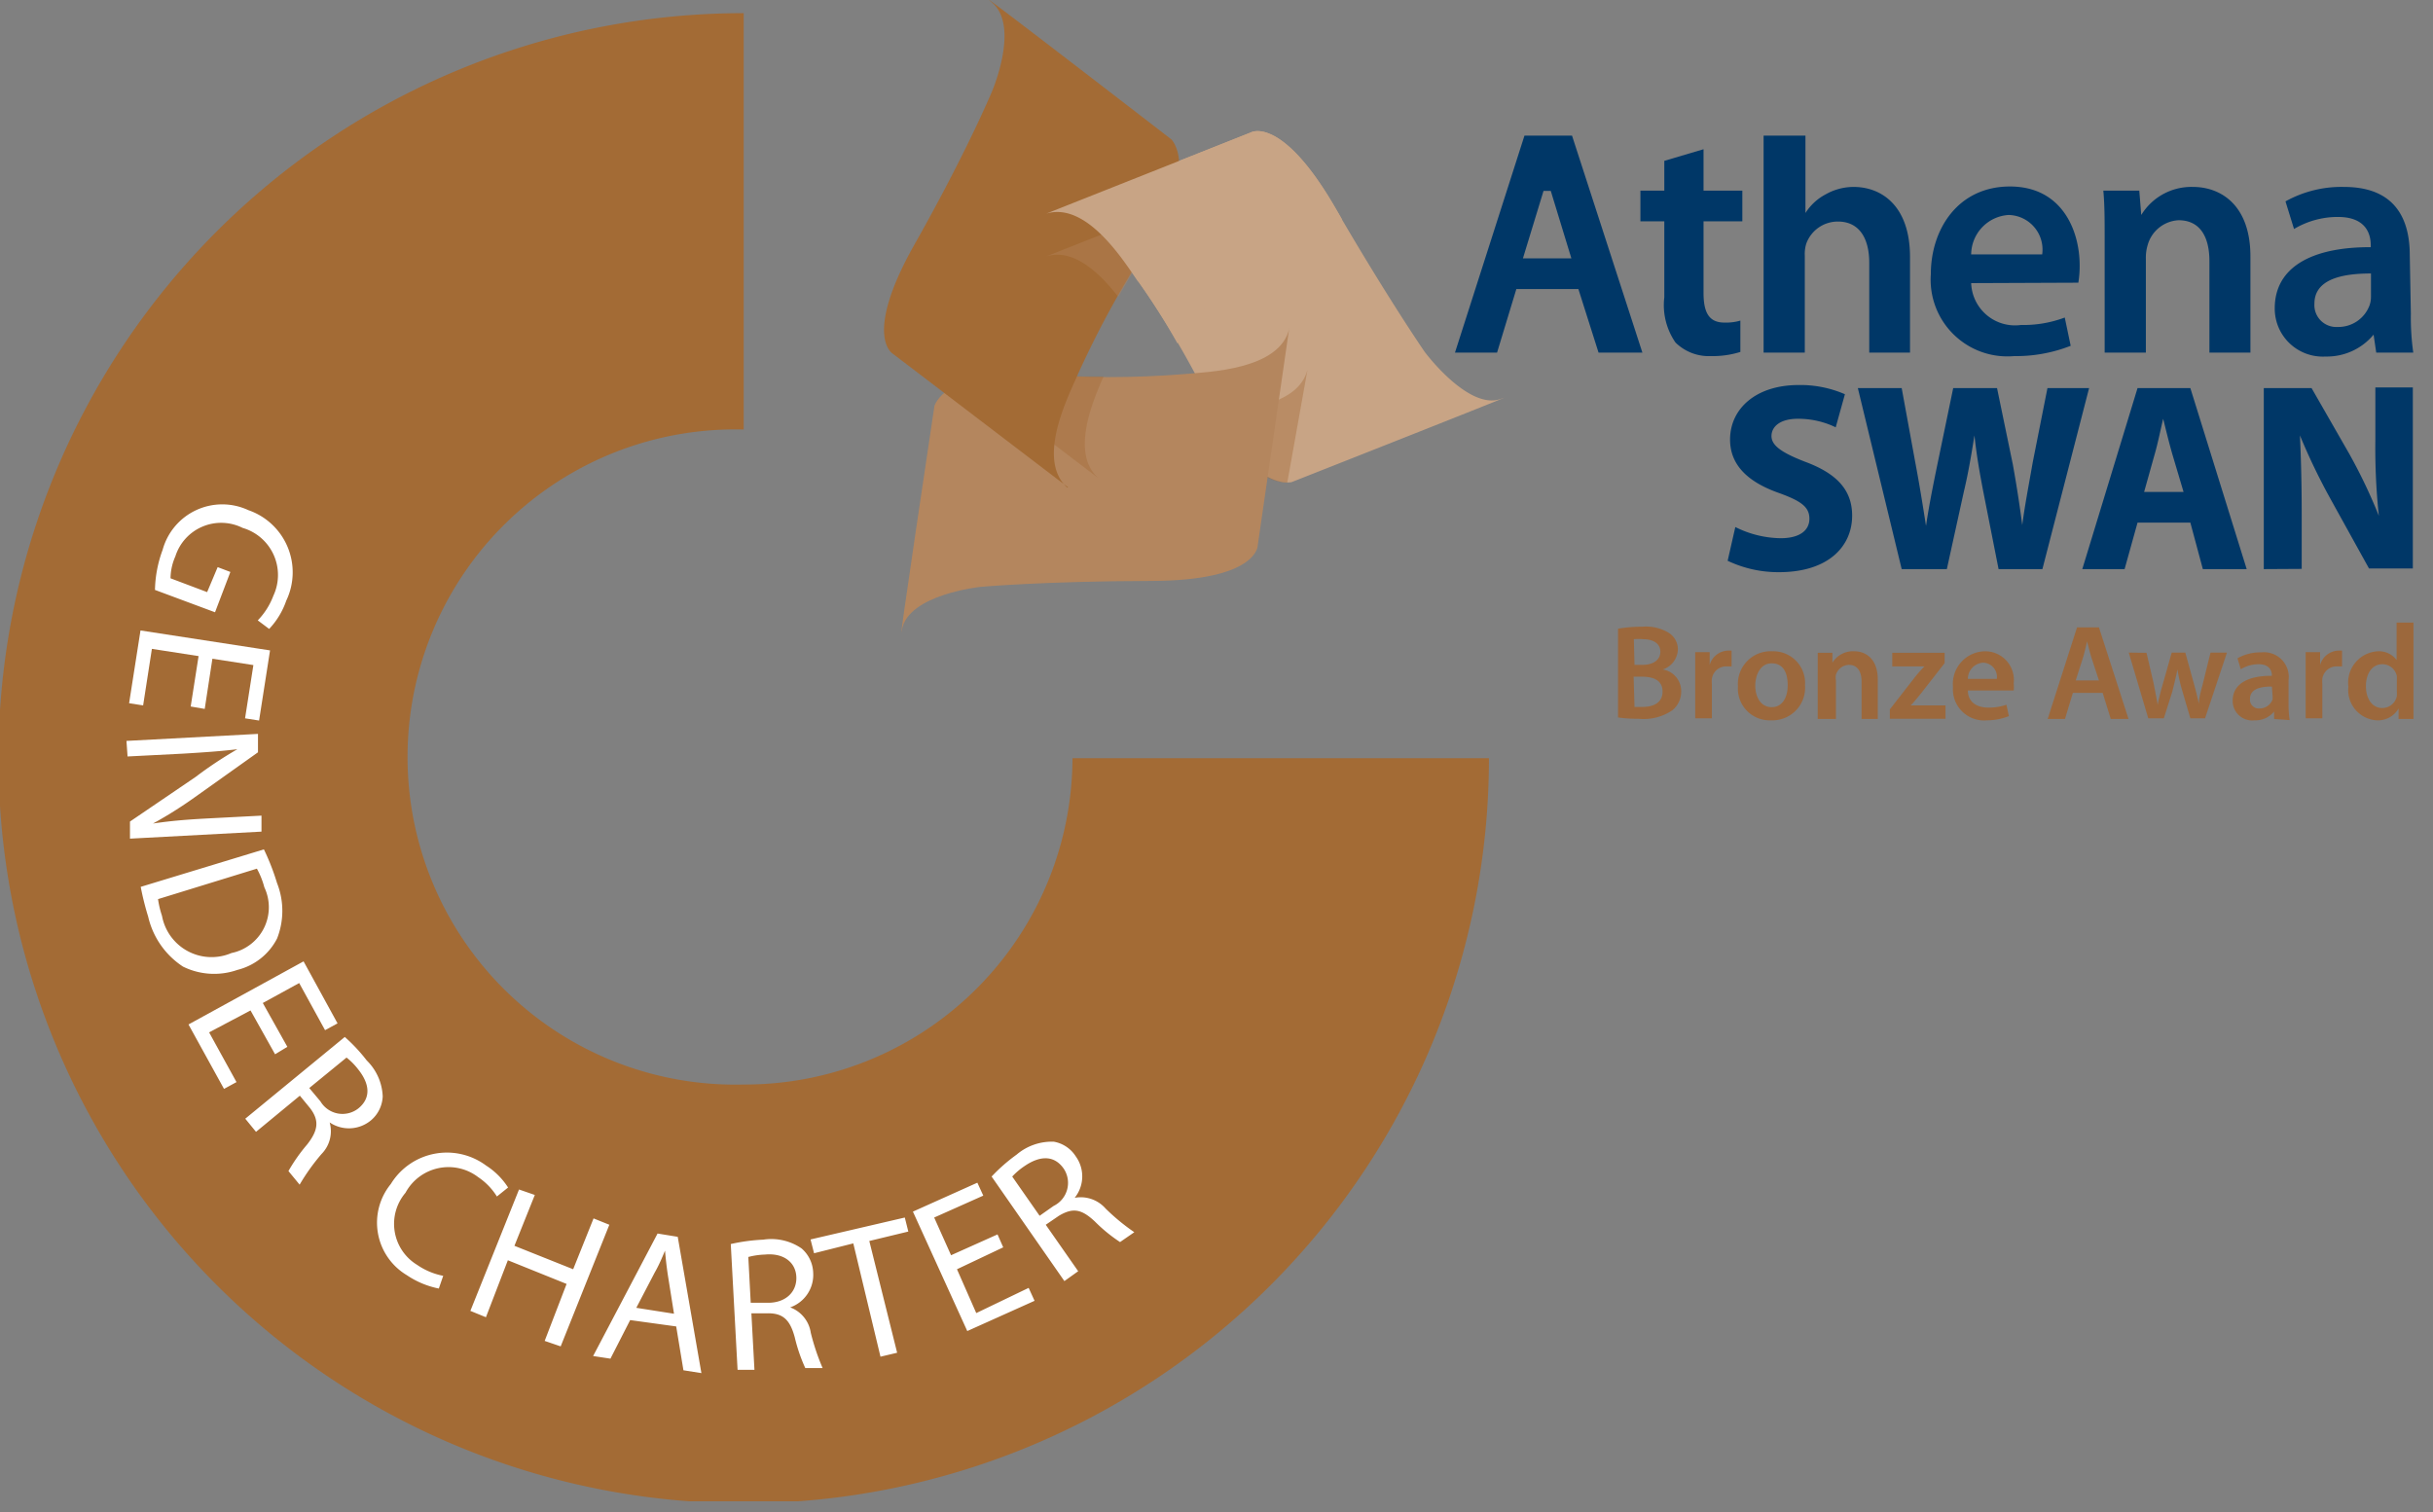
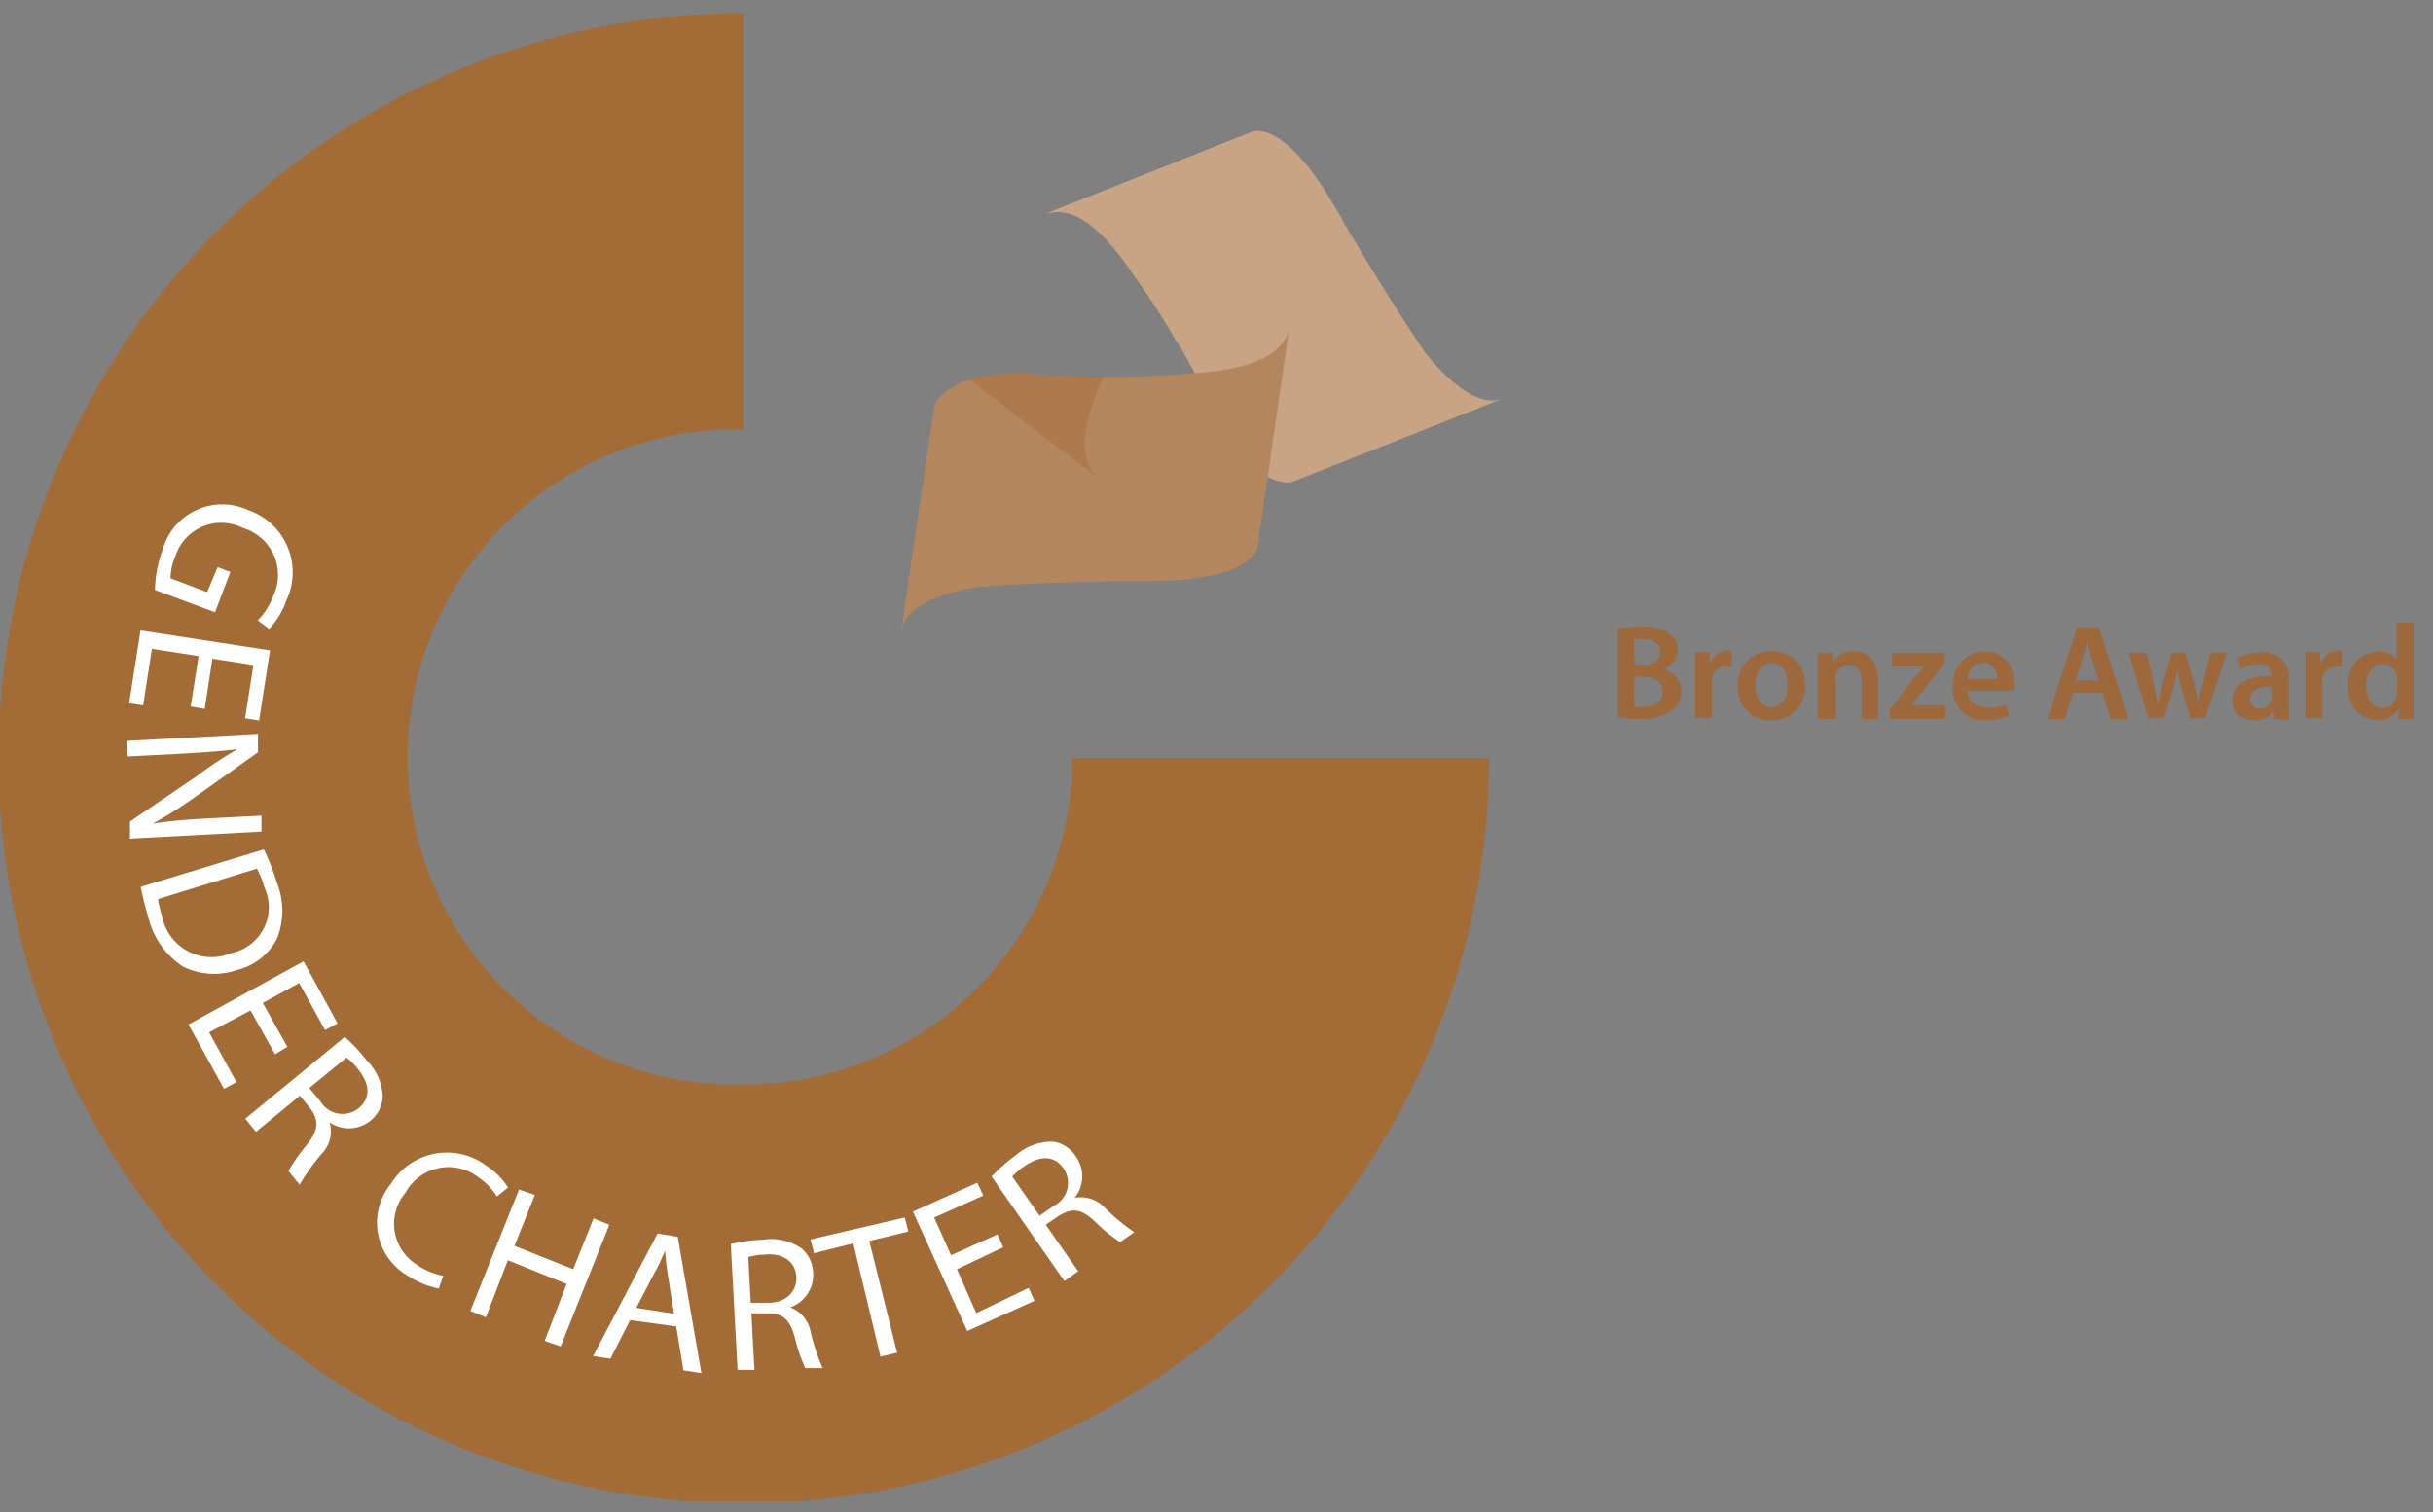
<svg xmlns="http://www.w3.org/2000/svg" width="111" height="69" viewBox="0 0 111 69" fill="none">
  <rect x="0" y="0" width="111" height="69" fill="#808080" stroke="none" />
  <g clip-path="url(#a)">
    <path d="M33.93 49.49a14.95 14.95 0 1 1 0-29.89V.6a34 34 0 1 0 34 34h-19a14.939 14.939 0 0 1-15 14.89" fill="#A36B35" />
-     <path d="M77.72 6.81V8.7h1.77v1.4h-1.77v3.26c0 .89.24 1.36.95 1.36.246.009.493-.021.73-.09v1.43c-.437.136-.893.2-1.35.19a2.168 2.168 0 0 1-1.61-.62 3 3 0 0 1-.51-2.06V10.1h-1.09V8.7h1.09V7.34l1.79-.53zm12.21 6.11a2 2 0 0 0 2.27 1.91c.682.014 1.36-.1 2-.34l.27 1.29a6.828 6.828 0 0 1-2.58.47 3.5 3.5 0 0 1-3.8-3.74c0-2.05 1.24-4 3.61-4s3.18 2 3.18 3.6c.002.264-.018.529-.06.79l-4.89.02zm3.24-1.31a1.58 1.58 0 0 0-1.53-1.8 1.82 1.82 0 0 0-1.71 1.8h3.24zm2.85-.71c0-.85 0-1.56-.06-2.2h1.64l.09 1.11a2.68 2.68 0 0 1 2.36-1.28c1.28 0 2.62.84 2.62 3.17v4.39h-1.87v-4.17c0-1.06-.39-1.87-1.41-1.87a1.55 1.55 0 0 0-1.41 1.14 1.998 1.998 0 0 0-.08.61v4.29h-1.88V10.9zm13.97 3.41c-.01.595.027 1.19.11 1.78h-1.69l-.12-.82a2.77 2.77 0 0 1-2.19 1 2.194 2.194 0 0 1-2.145-1.328 2.197 2.197 0 0 1-.175-.872c0-1.86 1.66-2.8 4.38-2.79v-.09c0-.48-.19-1.29-1.5-1.29a3.89 3.89 0 0 0-2 .55l-.39-1.26a5.248 5.248 0 0 1 2.67-.66c2.37 0 3 1.51 3 3.11l.05 2.67zm-1.82-1.83c-1.32 0-2.58.26-2.58 1.38a.999.999 0 0 0 1.06 1.06 1.517 1.517 0 0 0 1.46-1c.044-.132.064-.27.06-.41v-1.03zm-23.6-3.95a2.6 2.6 0 0 0-1.28.34 2.43 2.43 0 0 0-.92.85V6.19h-1.91v9.9h1.88v-4.42c-.01-.19.013-.38.07-.56a1.53 1.53 0 0 1 1.44-1c1 0 1.43.8 1.43 1.88v4.1h1.86v-4.36c0-2.36-1.32-3.2-2.57-3.2zM71.72 6.19h-2.17l-3.17 9.9h1.92l.88-2.9h2.83l.92 2.9h2l-3.21-9.9zm-2.24 5.6l.94-3.08h.33l.94 3.08h-2.21zm9.69 12.26c.642.325 1.35.5 2.07.51.86 0 1.31-.35 1.31-.89s-.39-.81-1.38-1.17c-1.37-.48-2.24-1.24-2.24-2.44 0-1.41 1.18-2.49 3.13-2.49a5.081 5.081 0 0 1 2.11.42l-.42 1.51a3.921 3.921 0 0 0-1.73-.39c-.81 0-1.2.36-1.2.79 0 .43.47.76 1.53 1.17 1.46.54 2.15 1.3 2.15 2.46 0 1.39-1.07 2.58-3.34 2.58a5.369 5.369 0 0 1-2.34-.52l.35-1.54zm7.59 1.92l-2-8.26h2l.62 3.39c.19 1 .36 2.06.49 2.9.13-.9.33-1.89.54-2.91l.7-3.38h2l.72 3.48c.18 1 .31 1.85.43 2.77.12-.92.31-1.89.48-2.87l.67-3.38h1.9l-2.13 8.26h-2l-.7-3.55c-.16-.84-.3-1.61-.4-2.55-.15.93-.28 1.71-.48 2.55l-.78 3.55h-2.06zm10.76-2.12l-.59 2.12H95l2.52-8.26h2.41l2.57 8.26h-2l-.57-2.12h-2.41zm2.1-1.4l-.52-1.75c-.14-.49-.29-1.1-.41-1.59-.12.49-.24 1.11-.38 1.59l-.49 1.75h1.8zm3.66 3.52v-8.26h2.18l1.72 3c.51.913.961 1.859 1.35 2.83a29.184 29.184 0 0 1-.16-3.46v-2.4h1.71v8.26h-2l-1.76-3.18a28.128 28.128 0 0 1-1.39-2.89c.05 1.09.08 2.26.08 3.6v2.49l-1.73.01z" fill="#003767" />
    <path d="M73.82 28.69a6.229 6.229 0 0 1 1.1-.09 2 2 0 0 1 1.2.27.89.89 0 0 1 .43.78 1 1 0 0 1-.69.9 1 1 0 0 1 .84 1 1.091 1.091 0 0 1-.4.86 2.33 2.33 0 0 1-1.55.39 6.263 6.263 0 0 1-.93-.06v-4.05zm.75 1.65h.36c.53 0 .82-.25.82-.6s-.29-.57-.78-.57a2.007 2.007 0 0 0-.43 0l.03 1.17zm0 1.92h.36c.49 0 .92-.18.92-.7s-.42-.68-.94-.68h-.38l.04 1.38zm2.77-1.5v-1H78v.58a.9.9 0 0 1 .82-.65H79v.72h-.22a.66.66 0 0 0-.68.57c-.006.08-.006.16 0 .24v1.56h-.76v-2.02zm5.01.51a1.488 1.488 0 0 1-1.55 1.6 1.448 1.448 0 0 1-1.51-1.55 1.492 1.492 0 0 1 1.56-1.6 1.45 1.45 0 0 1 1.5 1.55zm-2.27 0c0 .58.28 1 .75 1s.73-.42.73-1c0-.58-.21-1-.73-1s-.75.53-.75 1.03v-.03zm2.85-.58v-.9h.67v.45a1.1 1.1 0 0 1 1-.52c.52 0 1.07.34 1.07 1.3v1.79h-.74V31.1c0-.43-.17-.76-.58-.76a.64.64 0 0 0-.59.45.661.661 0 0 0 0 .25v1.77h-.83v-2.12zm3.29 1.68l1.13-1.45c.14-.18.29-.35.45-.51h-1.47v-.62h2.39v.47l-1.1 1.41c-.15.18-.29.36-.45.52h1.59v.61h-2.54v-.43zm3.56-.86c0 .55.44.78.92.78.285.006.57-.038.84-.13l.11.52a2.74 2.74 0 0 1-1 .19 1.421 1.421 0 0 1-1.55-1.52 1.49 1.49 0 0 1 1.47-1.63 1.31 1.31 0 0 1 1.3 1.47 1.27 1.27 0 0 1 0 .32h-2.09zm1.32-.53a.649.649 0 0 0-.62-.74.74.74 0 0 0-.7.74h1.32zm3.47.64l-.36 1.19h-.79l1.34-4.18h1l1.35 4.18h-.81l-.37-1.19h-1.36zm1.19-.57l-.33-1c-.08-.25-.15-.54-.21-.78-.06.24-.12.53-.2.78l-.32 1h1.06zm2.17-1.26l.32 1.37c.06.32.13.65.19 1 .066-.338.15-.671.25-1l.39-1.38h.62l.37 1.34c.1.35.18.68.25 1 0-.33.12-.66.2-1l.33-1.34h.75l-1 3h-.67l-.36-1.23a8.002 8.002 0 0 1-.23-1c-.07.37-.15.66-.23 1l-.39 1.23h-.71l-.89-3 .81.01zm5.82 3.02v-.34a1.087 1.087 0 0 1-.89.4.891.891 0 0 1-1-.89c0-.76.68-1.15 1.79-1.14 0-.2-.08-.53-.61-.53a1.58 1.58 0 0 0-.81.23l-.15-.5a2.11 2.11 0 0 1 1.09-.27 1.128 1.128 0 0 1 1.24 1.27v1.09c-.001.244.015.488.05.73l-.71-.05zm-.1-1.48c-.54 0-1 .11-1 .57a.393.393 0 0 0 .116.314.402.402 0 0 0 .314.116.63.63 0 0 0 .6-.41 1.206 1.206 0 0 0 0-.17l-.03-.42zm1.54-.57v-1h.66v.58a.901.901 0 0 1 .82-.65h.18v.72h-.22a.658.658 0 0 0-.68.57c-.006.08-.006.16 0 .24v1.56h-.76v-2.02zm4.92-2.35v4.4h-.68v-.48a1.083 1.083 0 0 1-1 .54 1.382 1.382 0 0 1-1.29-1.54 1.423 1.423 0 0 1 .322-1.1 1.432 1.432 0 0 1 1.028-.51 1.001 1.001 0 0 1 .85.4v-1.71h.77zm-.76 2.64a1.335 1.335 0 0 0 0-.2.673.673 0 0 0-.65-.54c-.49 0-.76.44-.76 1s.27 1 .75 1a.68.68 0 0 0 .66-.54 1.347 1.347 0 0 0 0-.22v-.5z" fill="#9C683C" />
    <path d="M47.73 9.75l9.34-3.71s1.39-.78 3.83 3.42c2.44 4.2 4.1 6.6 4.1 6.6s2 2.69 3.48 2.14c1.48-.55-9.55 3.8-9.55 3.8s-1.69.44-3.5-3.15a42.638 42.638 0 0 0-3.48-6c-.62-.89-2.33-3.67-4.19-3.1" fill="#C8A485" />
-     <path opacity=".4" d="M55.37 18.78v.07c1.5 3 2.91 3.18 3.36 3.17l.92-5.14c-.43 1.63-2.94 1.84-4.31 1.9" fill="#A36B35" />
    <path d="M58.82 14.96l-1.44 9.94s0 1.6-4.87 1.61c-4.87.01-7.77.27-7.77.27s-3.3.34-3.59 1.95c-.29 1.61 1.48-10.2 1.48-10.2s.46-1.68 4.48-1.46c2.306.185 4.624.185 6.93 0 1.08-.1 4.35-.19 4.78-2.08" fill="#B4865E" />
    <path opacity=".4" d="M50.11 21.82c-1.24-1.11-.32-3.38.24-4.64-.88 0-2 0-3.24-.11a8.2 8.2 0 0 0-2.89.26l5.89 4.49z" fill="#A36B35" />
-     <path d="M48.73 22.24l-8-6.1s-1.38-.79 1-5 3.52-6.95 3.52-6.95 1.3-3 0-4.08 8.19 6.25 8.19 6.25 1.25 1.22-.9 4.62a43.997 43.997 0 0 0-3.35 6.07c-.43 1-1.94 3.9-.5 5.2" fill="#A36B35" />
-     <path opacity=".4" d="M53.39 9.46l-5.66 2.24c1.26-.39 2.46.78 3.29 1.85.42-.73.93-1.58 1.56-2.58.31-.48.582-.985.81-1.51" fill="#B4865E" />
    <path d="M51.93 12.85a30.324 30.324 0 0 1 1.79 2.82 13.77 13.77 0 0 1 7.51-5.65c-.1-.19-.21-.37-.32-.56-2.44-4.2-3.83-3.42-3.83-3.42l-9.35 3.71c1.86-.57 3.57 2.21 4.19 3.1" fill="#C8A485" />
    <path d="M7.07 26.92a5.56 5.56 0 0 1 .35-1.83 2.82 2.82 0 0 1 3.91-1.81 3 3 0 0 1 1.73 4.13c-.165.48-.43.92-.78 1.29l-.52-.39c.31-.32.553-.702.71-1.12a2.238 2.238 0 0 0-1.4-3.1A2.191 2.191 0 0 0 8 25.39a2.52 2.52 0 0 0-.22 1l1.67.63.48-1.14.58.22-.7 1.84-2.74-1.02zm1.63 5.32l.36-2.3-2.13-.33-.4 2.58-.64-.1.52-3.32 5.91.91-.5 3.2-.64-.1.38-2.43-1.87-.29-.35 2.29-.64-.11zm-2.93 1.57l6-.32v.84L8.86 36.4c-.603.43-1.23.824-1.88 1.18.8-.12 1.52-.18 2.45-.23l2.5-.13v.73l-6 .32v-.78l3-2.04c.606-.46 1.24-.88 1.9-1.26-.75.09-1.47.14-2.46.2l-2.55.13-.05-.71zm6.27 4.95c.24.497.44 1.012.6 1.54a3.45 3.45 0 0 1 0 2.53 2.79 2.79 0 0 1-1.81 1.43 3.212 3.212 0 0 1-2.48-.15 3.72 3.72 0 0 1-1.59-2.28 12.69 12.69 0 0 1-.34-1.36l5.62-1.71zm-4.83 2.27c.037.258.097.513.18.76a2.3 2.3 0 0 0 3.17 1.7 2.13 2.13 0 0 0 1.5-3 3.689 3.689 0 0 0-.34-.85l-4.51 1.39zm5.34 7.08l-1.12-2-1.89 1 1.25 2.27-.57.31-1.62-2.94 5.25-2.88 1.55 2.83-.57.31-1.18-2.15-1.66.91 1.12 2-.56.34zm3.18-.79c.367.324.702.682 1 1.07a2.43 2.43 0 0 1 .73 1.64 1.51 1.51 0 0 1-.53 1.09 1.57 1.57 0 0 1-1.89.1 1.48 1.48 0 0 1-.37 1.44c-.375.436-.71.904-1 1.4l-.51-.62c.244-.43.529-.834.85-1.21.52-.66.56-1.11.13-1.67l-.46-.56-2 1.65-.49-.6 4.54-3.73zm-1.62 2.33l.51.61a1.17 1.17 0 0 0 1.73.32c.6-.49.5-1.14 0-1.77a3.05 3.05 0 0 0-.54-.55l-1.7 1.39zm5.91 9.15a4 4 0 0 1-1.46-.61 2.79 2.79 0 0 1-.73-4.16 3 3 0 0 1 4.35-.84 3.3 3.3 0 0 1 1 1l-.51.41a2.89 2.89 0 0 0-.85-.88 2.23 2.23 0 0 0-3.32.71 2.191 2.191 0 0 0 .53 3.29 3.14 3.14 0 0 0 1.19.5l-.2.58zm4.38-4.27l-.93 2.32 2.68 1.07.93-2.32.72.29-2.22 5.55-.73-.25 1-2.6-2.68-1.08-1 2.6-.71-.29 2.22-5.54.72.25zm4.35 5.71l-.9 1.76-.79-.12L30 56.29l.92.15L32 62.66l-.82-.13-.33-2-2.1-.29zm2-.29l-.28-1.76c-.06-.4-.1-.77-.13-1.12-.14.34-.29.69-.47 1l-.84 1.61 1.72.27zm2.59-3.18a8.286 8.286 0 0 1 1.48-.2 2.44 2.44 0 0 1 1.75.4 1.53 1.53 0 0 1 .53 1.11 1.57 1.57 0 0 1-1.05 1.58 1.46 1.46 0 0 1 .94 1.16c.136.55.316 1.089.54 1.61h-.79a7.428 7.428 0 0 1-.48-1.4c-.22-.82-.55-1.11-1.25-1.1h-.73l.14 2.58h-.77l-.31-5.74zm.91 2.68h.79c.83 0 1.33-.52 1.29-1.2-.04-.68-.62-1.08-1.43-1a3.348 3.348 0 0 0-.76.11l.11 2.09zm4.68-2.71l-1.79.45-.16-.63 4.3-1 .16.64-1.78.43 1.27 5.1-.76.18-1.24-5.17zm6.84.18l-2.11 1 .88 2 2.39-1.15.27.59-3.07 1.38-2.48-5.45 2.94-1.32.27.59-2.24 1 .77 1.72 2.12-.95.26.59zm-.53-3.23a7.84 7.84 0 0 1 1.14-1 2.48 2.48 0 0 1 1.7-.59 1.492 1.492 0 0 1 1 .67 1.56 1.56 0 0 1-.05 1.89 1.51 1.51 0 0 1 1.41.49c.404.398.843.76 1.31 1.08l-.65.45a7.18 7.18 0 0 1-1.15-.94c-.61-.57-1-.64-1.64-.26l-.6.41 1.48 2.12-.63.45-3.32-4.77zm2.19 1.79l.64-.45a1.17 1.17 0 0 0 .46-1.7c-.44-.63-1.09-.59-1.77-.13-.212.14-.407.304-.58.49l1.25 1.79z" fill="#fff" />
  </g>
  <defs>
    <clipPath id="a">
      <path fill="#fff" d="M0 0h110.13v68.51H0z" />
    </clipPath>
  </defs>
</svg>